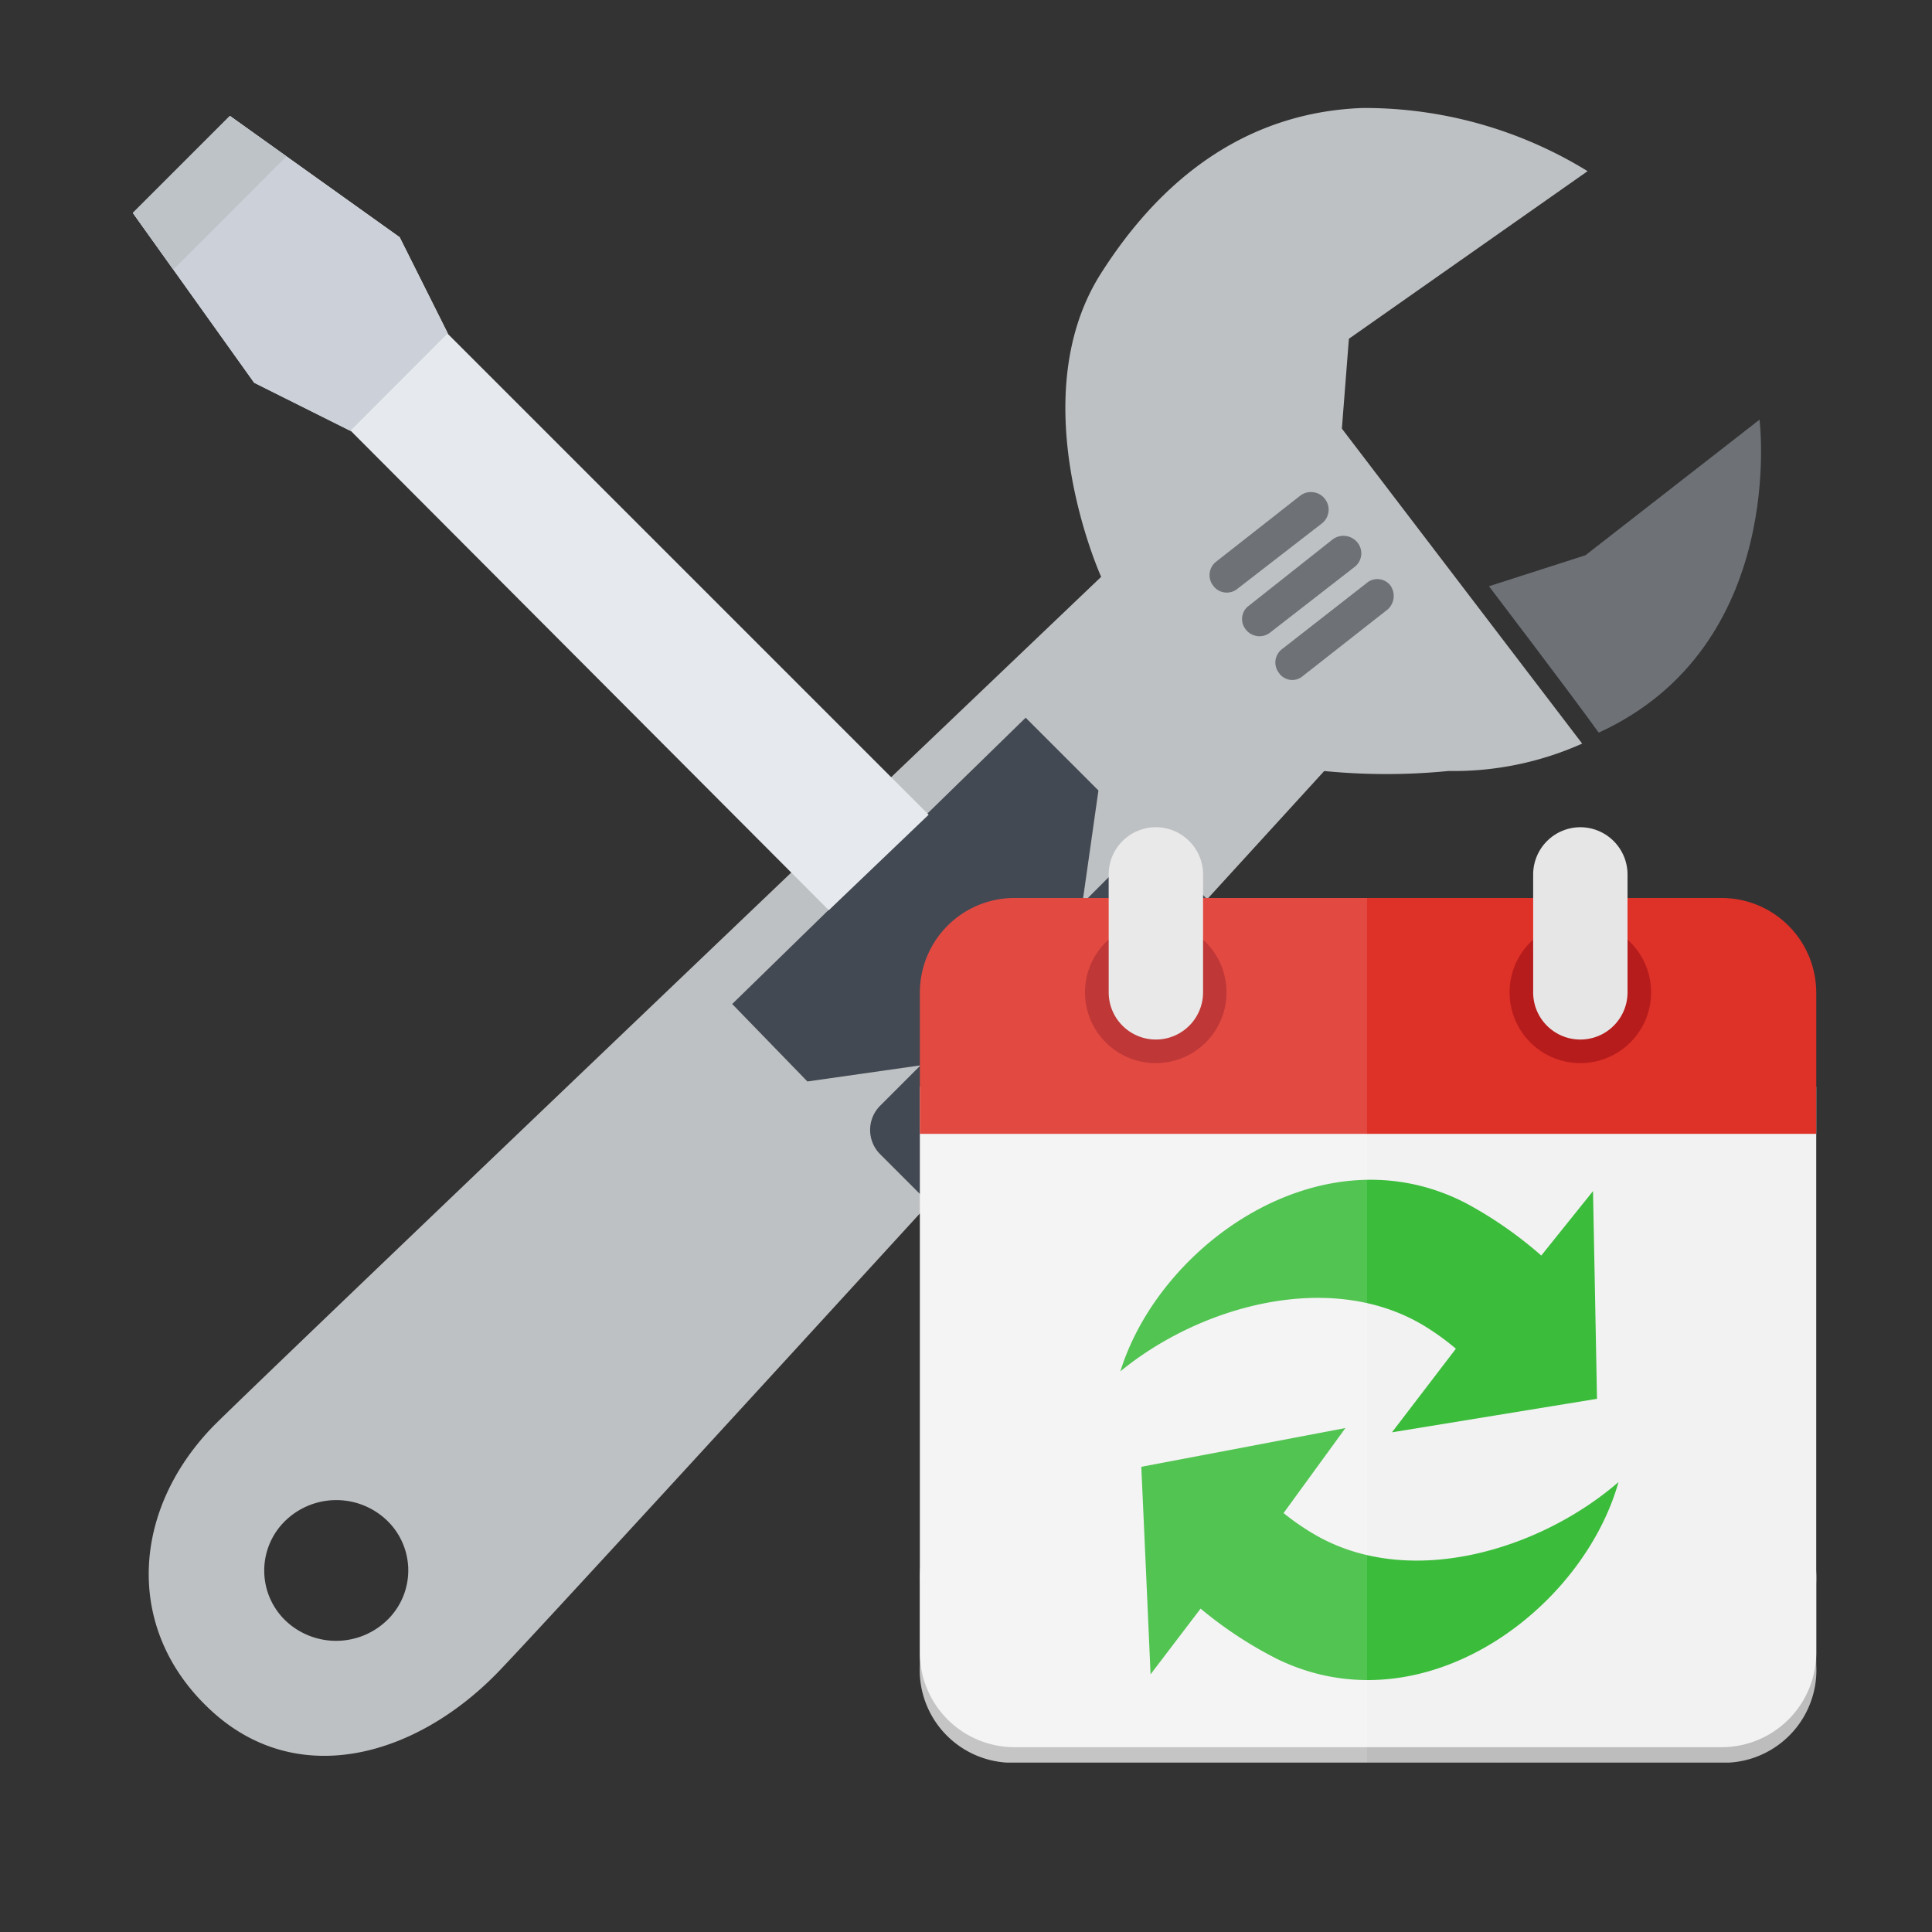
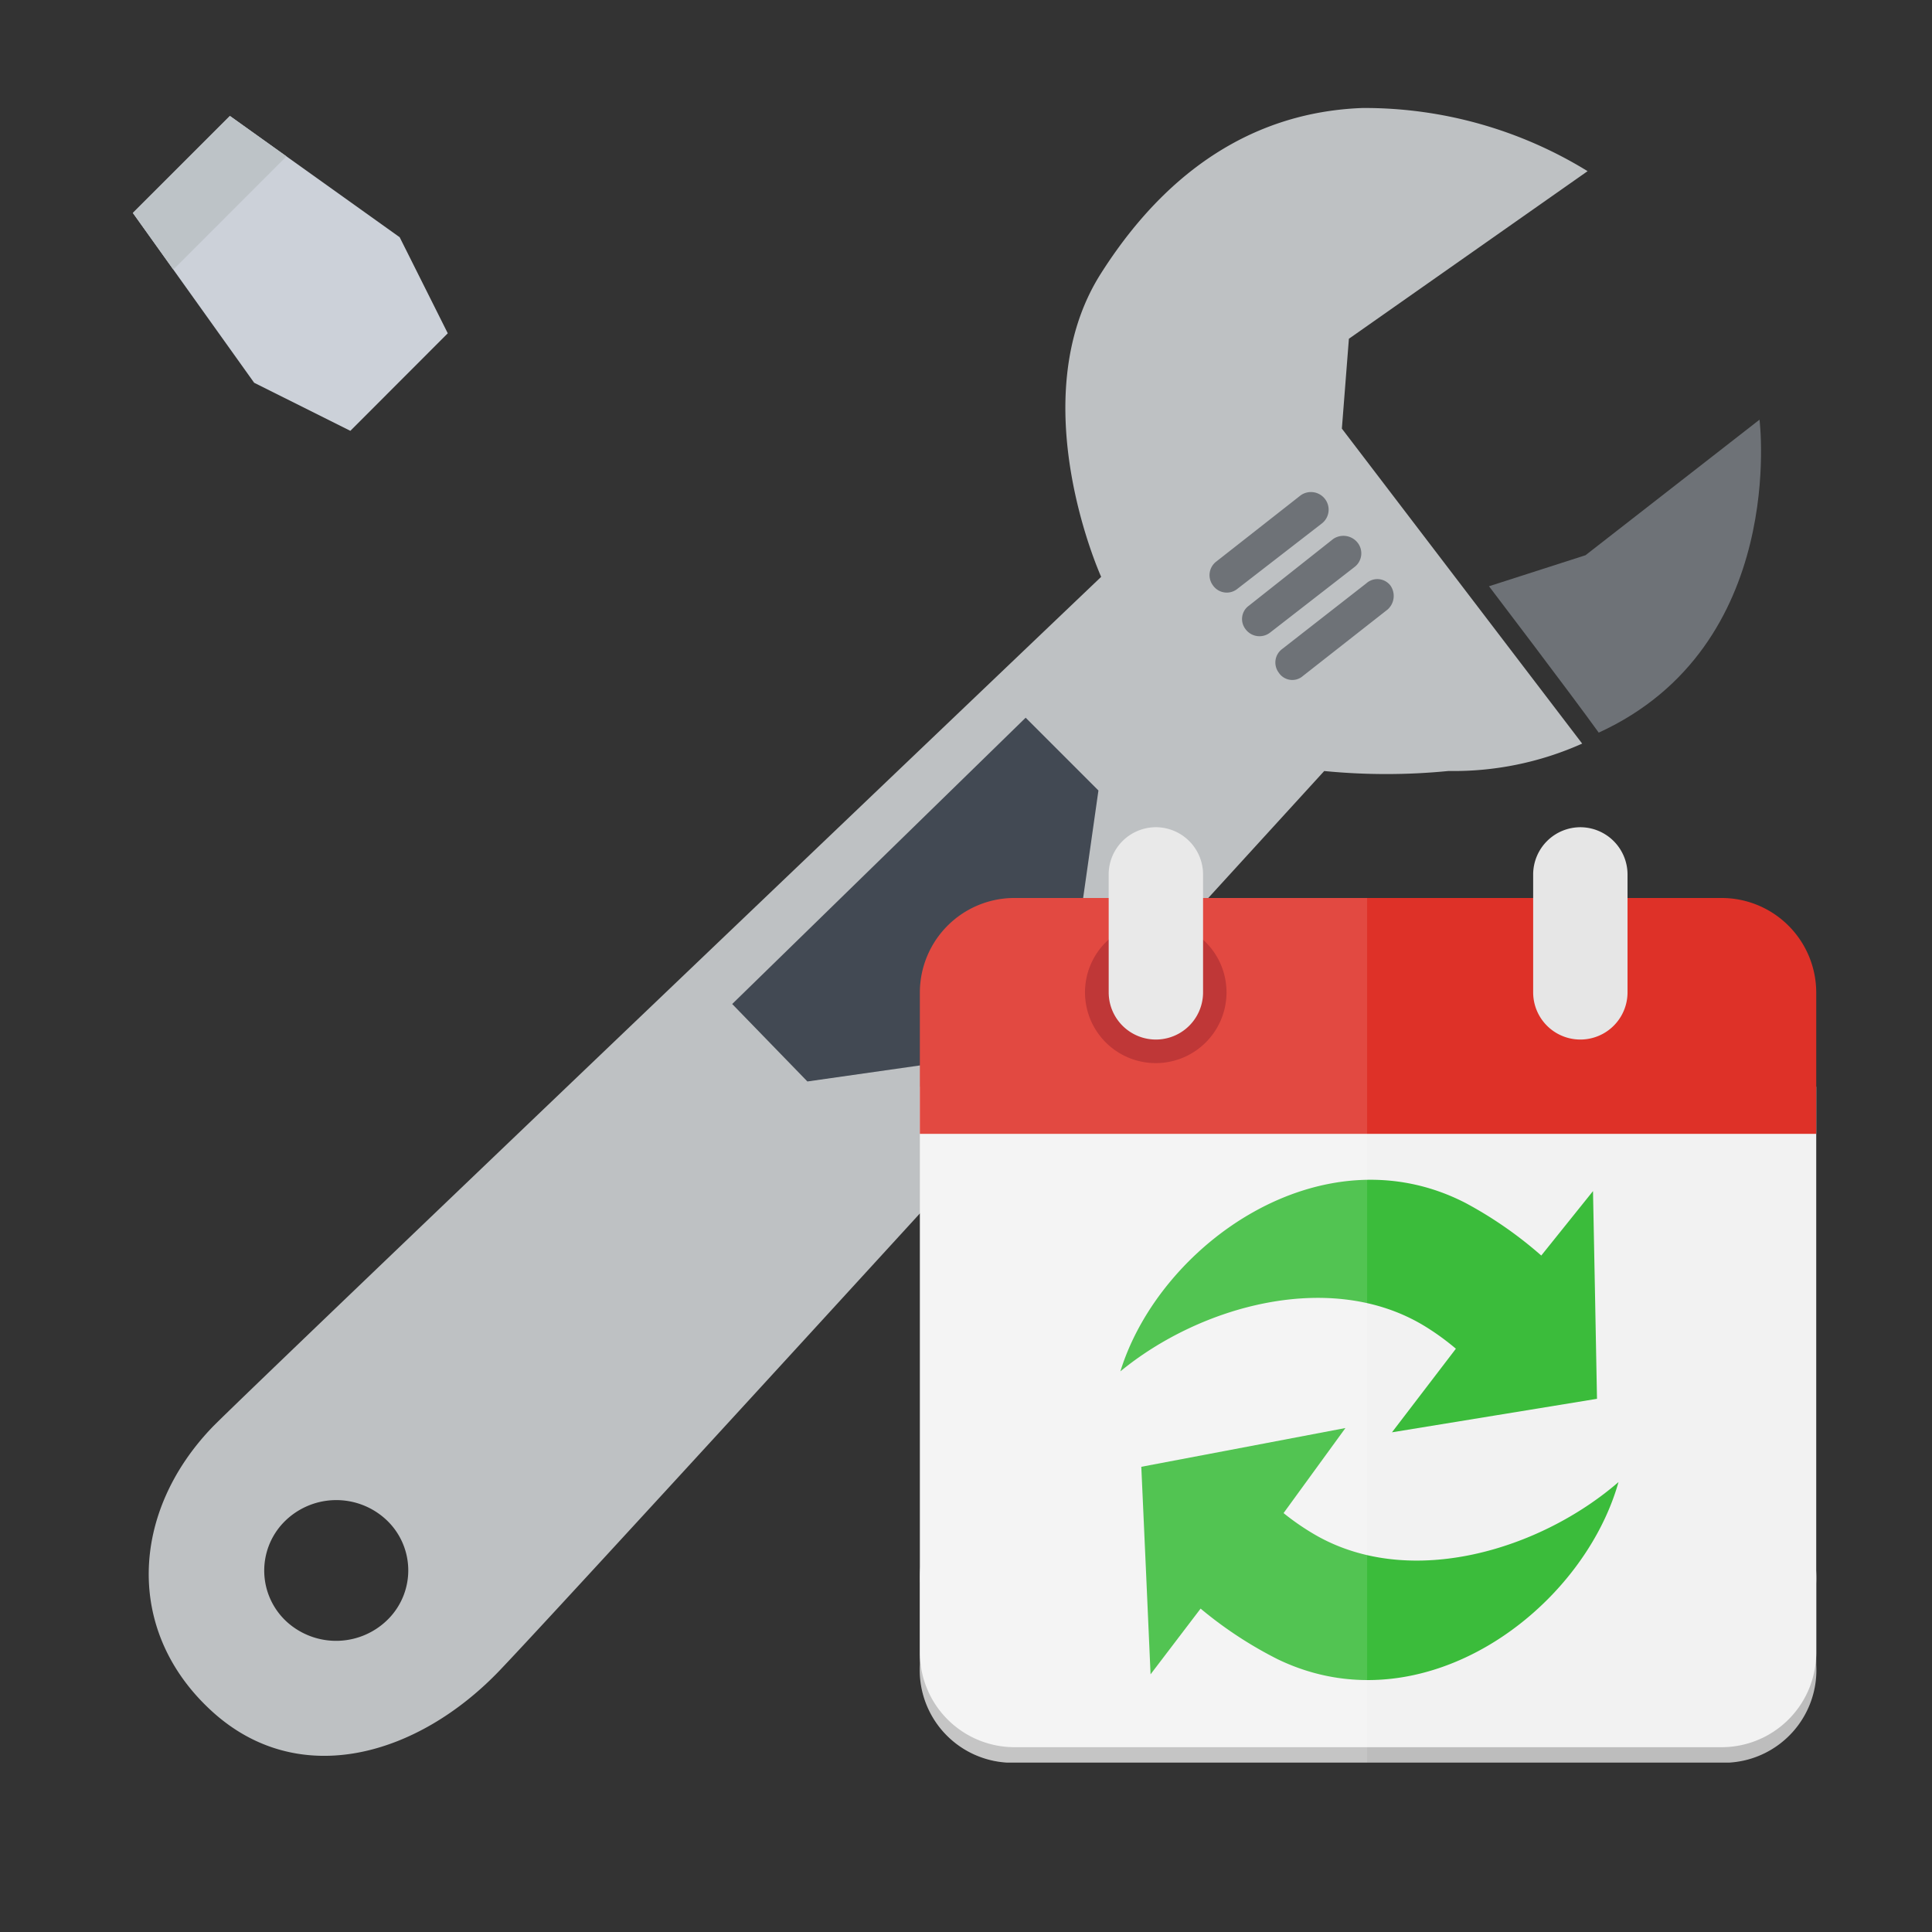
<svg xmlns="http://www.w3.org/2000/svg" id="recurring_job" data-name="recurring job" width="64" height="64" viewBox="0 0 64 64">
  <rect x="0" y="0" width="64" height="64" fill="#333333" stroke="none" />
  <rect id="Rectangle_2434" data-name="Rectangle 2434" width="64" height="64" fill="none" />
  <g id="Group_7289" data-name="Group 7289" transform="translate(-131.093 -93.092)">
    <g id="Group_7036" data-name="Group 7036" transform="translate(134.356 96.385)">
      <g id="Group_6515" data-name="Group 6515" transform="translate(0 0)">
        <path id="Path_2398" data-name="Path 2398" d="M0,9.033S.634,1.506,7.367,0c.639,1.456,2.547,5.5,2.547,5.5L6.573,5.84,0,9.033Z" transform="matrix(-0.978, 0.208, -0.208, -0.978, 56.902, 19.444)" fill="#6e7277" />
        <g id="Group_6514" data-name="Group 6514" transform="matrix(-0.999, 0.035, -0.035, -0.999, 51.114, 53.346)">
          <path id="Union_40" data-name="Union 40" d="M0,51.02l8.1-5.274.337-2.967L.844,32.068A10.406,10.406,0,0,1,5.3,31.316a21.021,21.021,0,0,1,4.119.143s25.554-26.1,28.35-28.829,6.781-3.755,9.576-1.023,2.47,6.673-.329,9.4c-.916.9-30.435,27.142-30.435,27.142s2.46,5.971-.35,10.056c-2.747,4-6,5.168-8.864,5.168A14.1,14.1,0,0,1,0,51.02ZM41.381,4.478a2.293,2.293,0,0,0,0,3.3,2.427,2.427,0,0,0,3.375,0,2.3,2.3,0,0,0,0-3.3,2.431,2.431,0,0,0-3.375,0Z" transform="translate(0 0)" fill="#bec1c3" />
        </g>
        <path id="wrench_fill" d="M.727,2.047A.559.559,0,0,1,.022,1.62.565.565,0,0,1,.434.943L3.861.017a.586.586,0,0,1,.691.412.578.578,0,0,1-.412.72ZM1.169,3.8a.573.573,0,0,1-.721-.427A.544.544,0,0,1,.86,2.709l3.428-.941a.6.6,0,0,1,.691.411.568.568,0,0,1-.412.721ZM1.6,5.549A.535.535,0,0,1,.9,5.137a.557.557,0,0,1,.412-.677l3.412-.912a.546.546,0,0,1,.707.383.6.6,0,0,1-.4.691Z" transform="matrix(0.921, -0.391, 0.391, 0.921, 36.26, 14.61)" fill="#6e7277" />
      </g>
      <g id="wrench_screwdriver" data-name="wrench screwdriver" transform="translate(55.683 0.548) rotate(90)">
        <path id="Path_2247" data-name="Path 2247" d="M12.05,9.641,9.484,12.132,0,2.411,2.411,0,8.034.8l3.214,3.213Z" transform="translate(19.934 22.559)" fill="#424953" />
-         <path id="Path_2249" data-name="Path 2249" d="M26.311,3.308,10.444,19.13,8.838,22.343,3.213,26.36,0,23.147l4.018-5.624,3.213-1.607L23.147,0Z" transform="translate(0 28.183)" fill="#e6e9ed" />
-         <path id="Path_2250" data-name="Path 2250" d="M29.79,8.367a1.138,1.138,0,0,1,0,1.607L9.973,29.789a1.135,1.135,0,0,1-1.607,0L.333,21.756a1.135,1.135,0,0,1,0-1.607L20.15.333a1.134,1.134,0,0,1,1.6,0Z" transform="translate(24.421 0)" fill="#424953" />
        <path id="Path_2251" data-name="Path 2251" d="M4.819,20.62a1.138,1.138,0,0,1,0-1.607L19.011,4.82A1.137,1.137,0,0,1,20.62,6.427L6.426,20.62A1.136,1.136,0,0,1,4.819,20.62ZM1.607,15.8,15.8,1.607A1.134,1.134,0,0,0,15.8,0L0,15.8A1.136,1.136,0,0,0,1.607,15.8ZM23.833,9.641,9.639,23.833a1.138,1.138,0,0,0,0,1.607l15.8-15.8A1.136,1.136,0,0,0,23.833,9.641Z" transform="translate(27.165 1.939)" fill="#6e7277" />
        <path id="Path_2252" data-name="Path 2252" d="M4.018,1.593,0,7.218l3.213,3.214L8.838,6.414l1.593-3.187L7.2,0Z" transform="translate(0 44.113)" fill="#ccd1d9" />
        <path id="Path_2253" data-name="Path 2253" d="M5.089,3.749,1.339,0,0,1.874,3.213,5.088Z" transform="translate(0 49.456)" fill="#bdc3c7" />
      </g>
    </g>
    <g id="Group_7037" data-name="Group 7037" transform="translate(161.565 120.495)">
      <g id="Group_6511" data-name="Group 6511" transform="translate(0 0)">
        <path id="Path_2383" data-name="Path 2383" d="M46.24,697.554H22.294a3.071,3.071,0,0,0-2.874,3.235v2.7a3.071,3.071,0,0,0,2.874,3.235H46.24a3.071,3.071,0,0,0,2.874-3.235v-2.7a3.071,3.071,0,0,0-2.874-3.235Z" transform="translate(-19.42 -675.739)" fill="#bdbdbd" />
        <path id="Path_2377" data-name="Path 2377" d="M106.667,317.42V298.667H136.36V317.42a3.135,3.135,0,0,1-3.126,3.126H109.792A3.135,3.135,0,0,1,106.667,317.42Z" transform="translate(-106.667 -290.071)" fill="#f2f2f2" />
        <path id="Path_2376" data-name="Path 2376" d="M136.36,131.126v4.688H106.667v-4.688A3.135,3.135,0,0,1,109.792,128h23.442A3.135,3.135,0,0,1,136.36,131.126Z" transform="translate(-106.667 -125.656)" fill="#de3128" />
-         <path id="Path_2381" data-name="Path 2381" d="M642.344,151.678m-2.344,0a2.344,2.344,0,1,0,2.344-2.344A2.344,2.344,0,0,0,640,151.678Z" transform="translate(-620.465 -146.208)" fill="#b71c1c" />
        <path id="Path_2378" data-name="Path 2378" d="M258.344,151.678m-2.344,0a2.344,2.344,0,1,0,2.344-2.344A2.344,2.344,0,0,0,256,151.678Z" transform="translate(-250.53 -146.208)" fill="#b71c1c" />
        <path id="Path_2379" data-name="Path 2379" d="M292.961,64a1.567,1.567,0,0,0-1.563,1.563V69.47a1.563,1.563,0,1,0,3.126,0V65.563A1.567,1.567,0,0,0,292.961,64ZM278.9,64a1.567,1.567,0,0,0-1.563,1.563V69.47a1.563,1.563,0,0,0,3.126,0V65.563A1.567,1.567,0,0,0,278.9,64Z" transform="translate(-271.082 -64)" fill="#e6e6e6" />
        <g id="Group_7038" data-name="Group 7038" transform="translate(27.317 14.951) rotate(120)">
          <path id="Path_2708" data-name="Path 2708" d="M10.552,10.137a13.347,13.347,0,0,0,.176-3.049C10.336,1.766,4.289-.846,0,.244c3.23,1.12,6.514,4.173,6.538,7.788a8.228,8.228,0,0,1-.1,1.307L2.973,8.973,5.22,11.579l2.246,2.608,2.9-1.853,2.9-1.85Z" transform="translate(7.925 0)" fill="#3bbc3b" />
          <path id="Path_2709" data-name="Path 2709" d="M2.706,3.972a13.332,13.332,0,0,0-.254,3.043C2.708,12.346,8.688,15.108,13,14.128c-3.2-1.2-6.407-4.336-6.339-7.95a8.3,8.3,0,0,1,.132-1.3l3.457.449L8.072,2.664,5.893,0,2.947,1.776,0,3.555Z" transform="translate(0 2.24)" fill="#3bbc3b" />
        </g>
      </g>
      <path id="Subtraction_11" data-name="Subtraction 11" d="M14.815,30.981H2.874A3.074,3.074,0,0,1,0,27.746V5.47A3.129,3.129,0,0,1,3.126,2.344H6.251V1.563a1.563,1.563,0,1,1,3.126,0v.781h5.438Z" transform="translate(0 0)" fill="#fff" opacity="0.12" />
    </g>
  </g>
</svg>